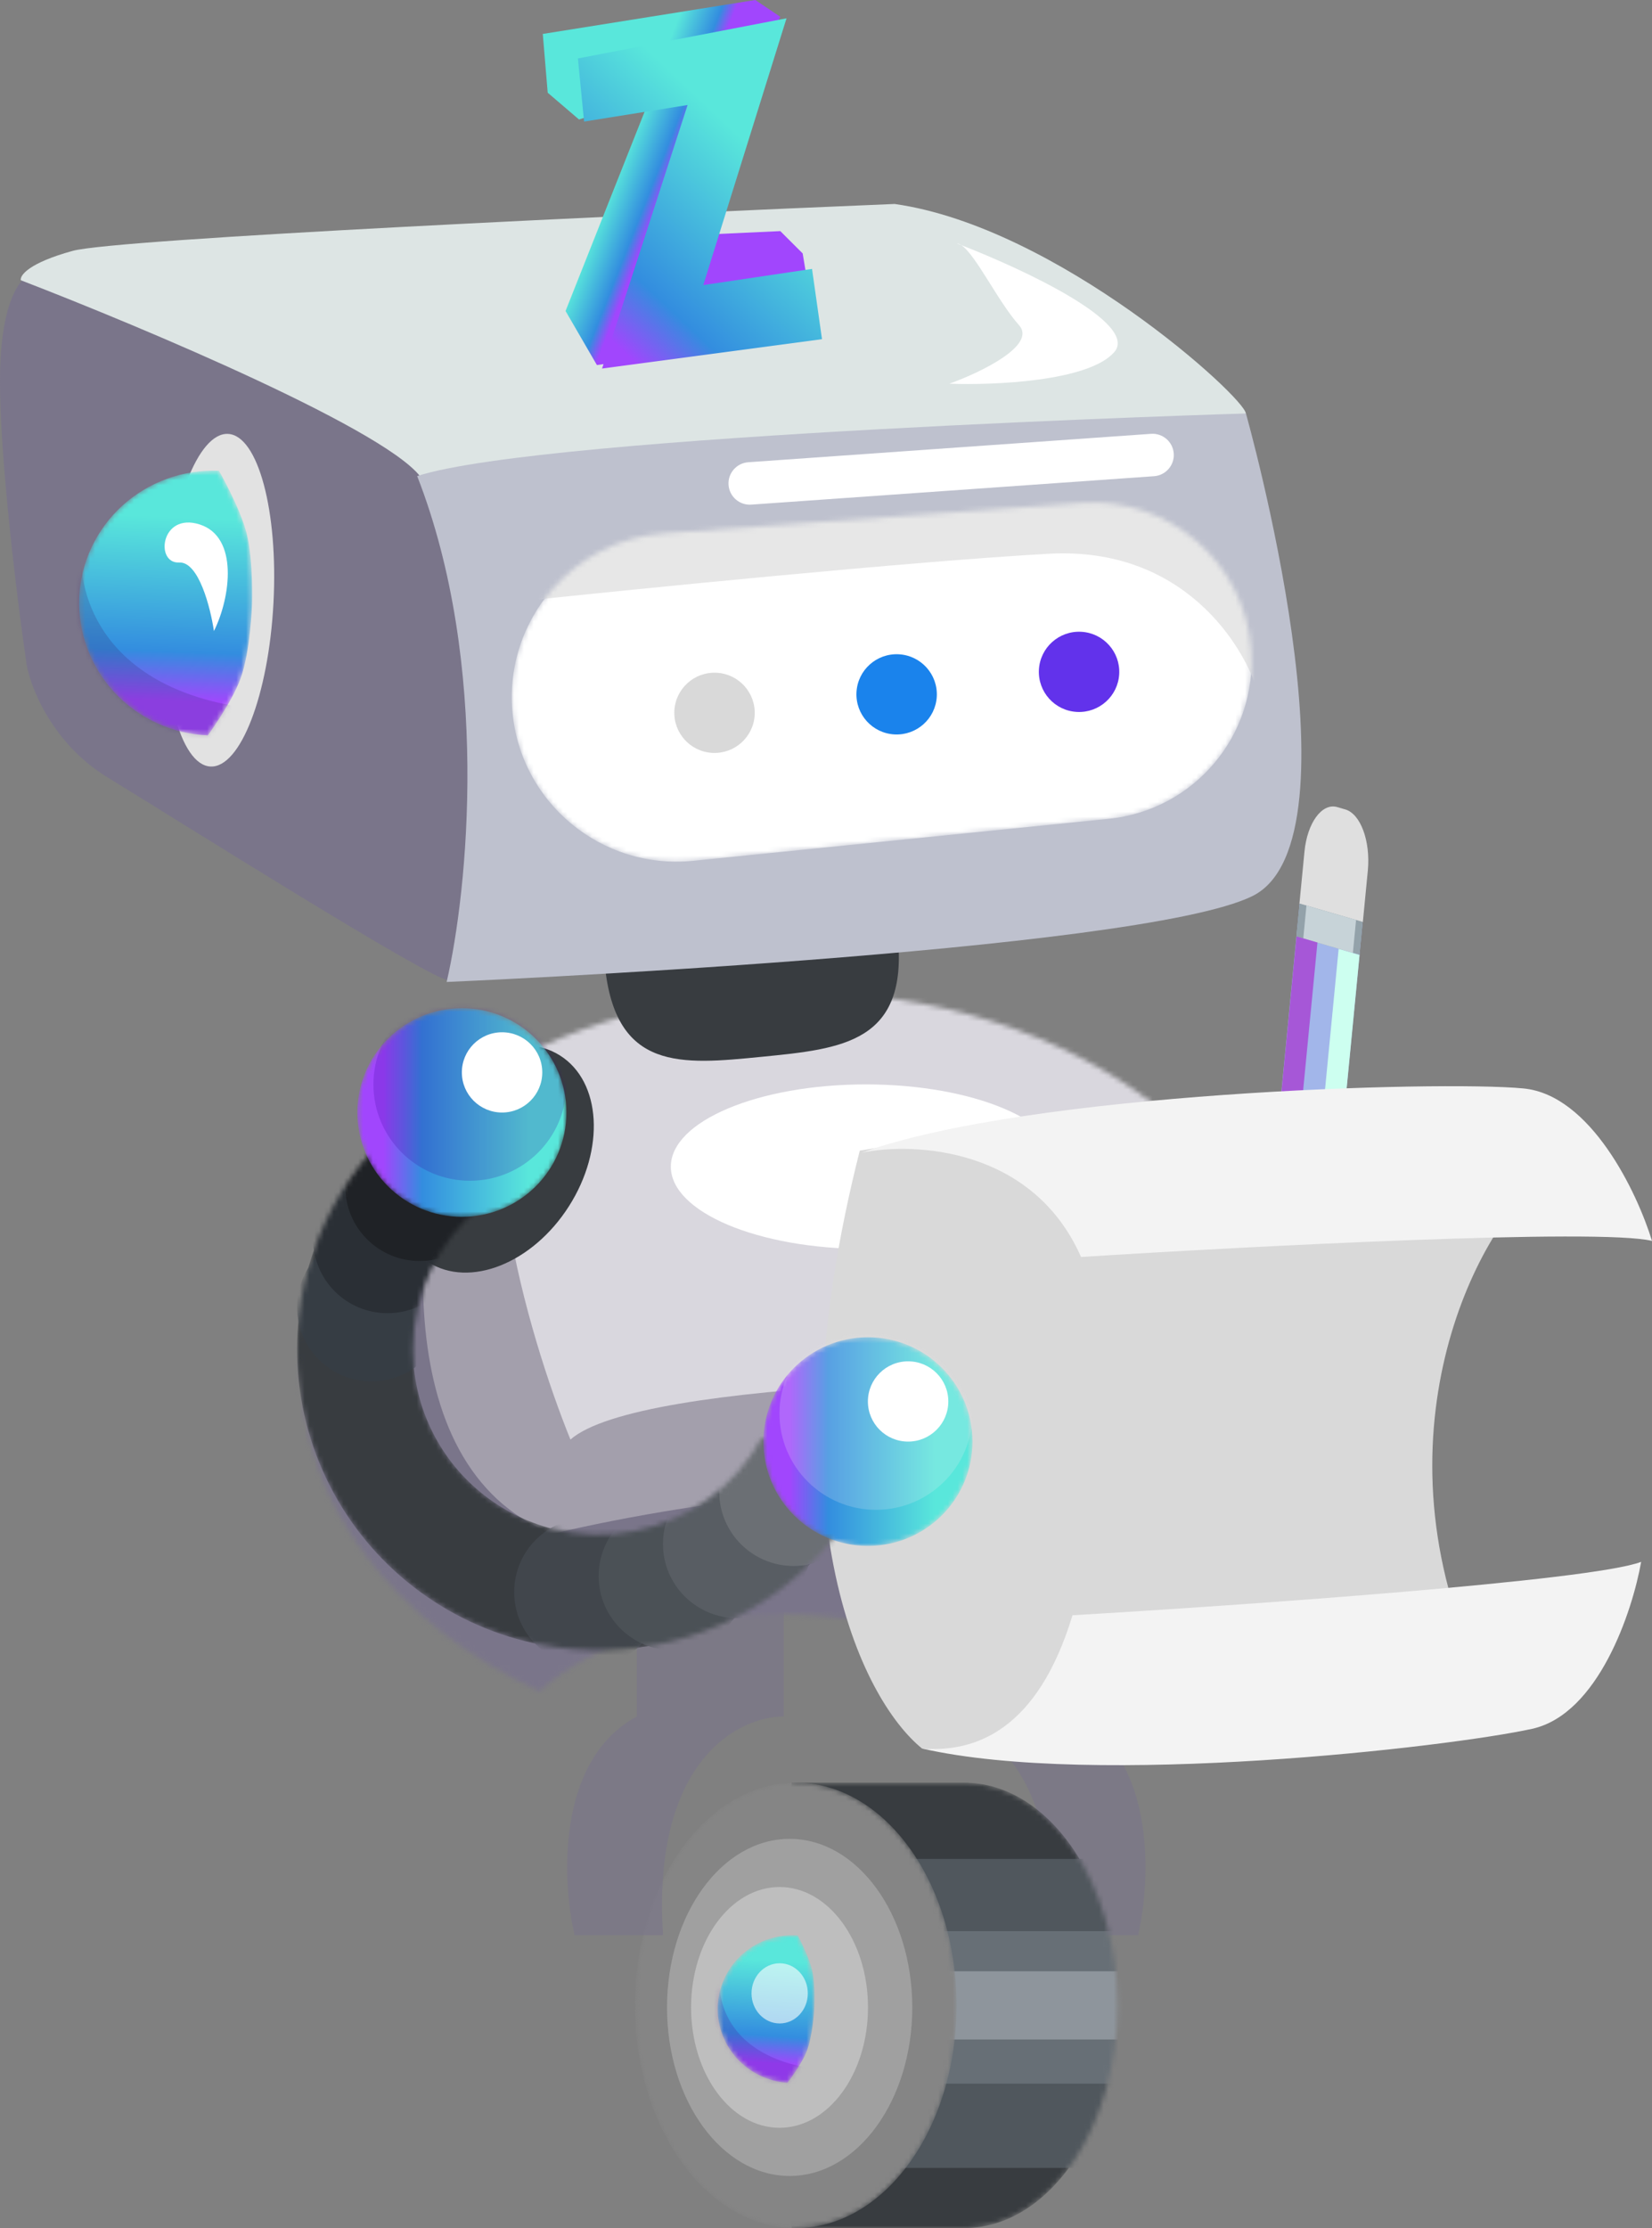
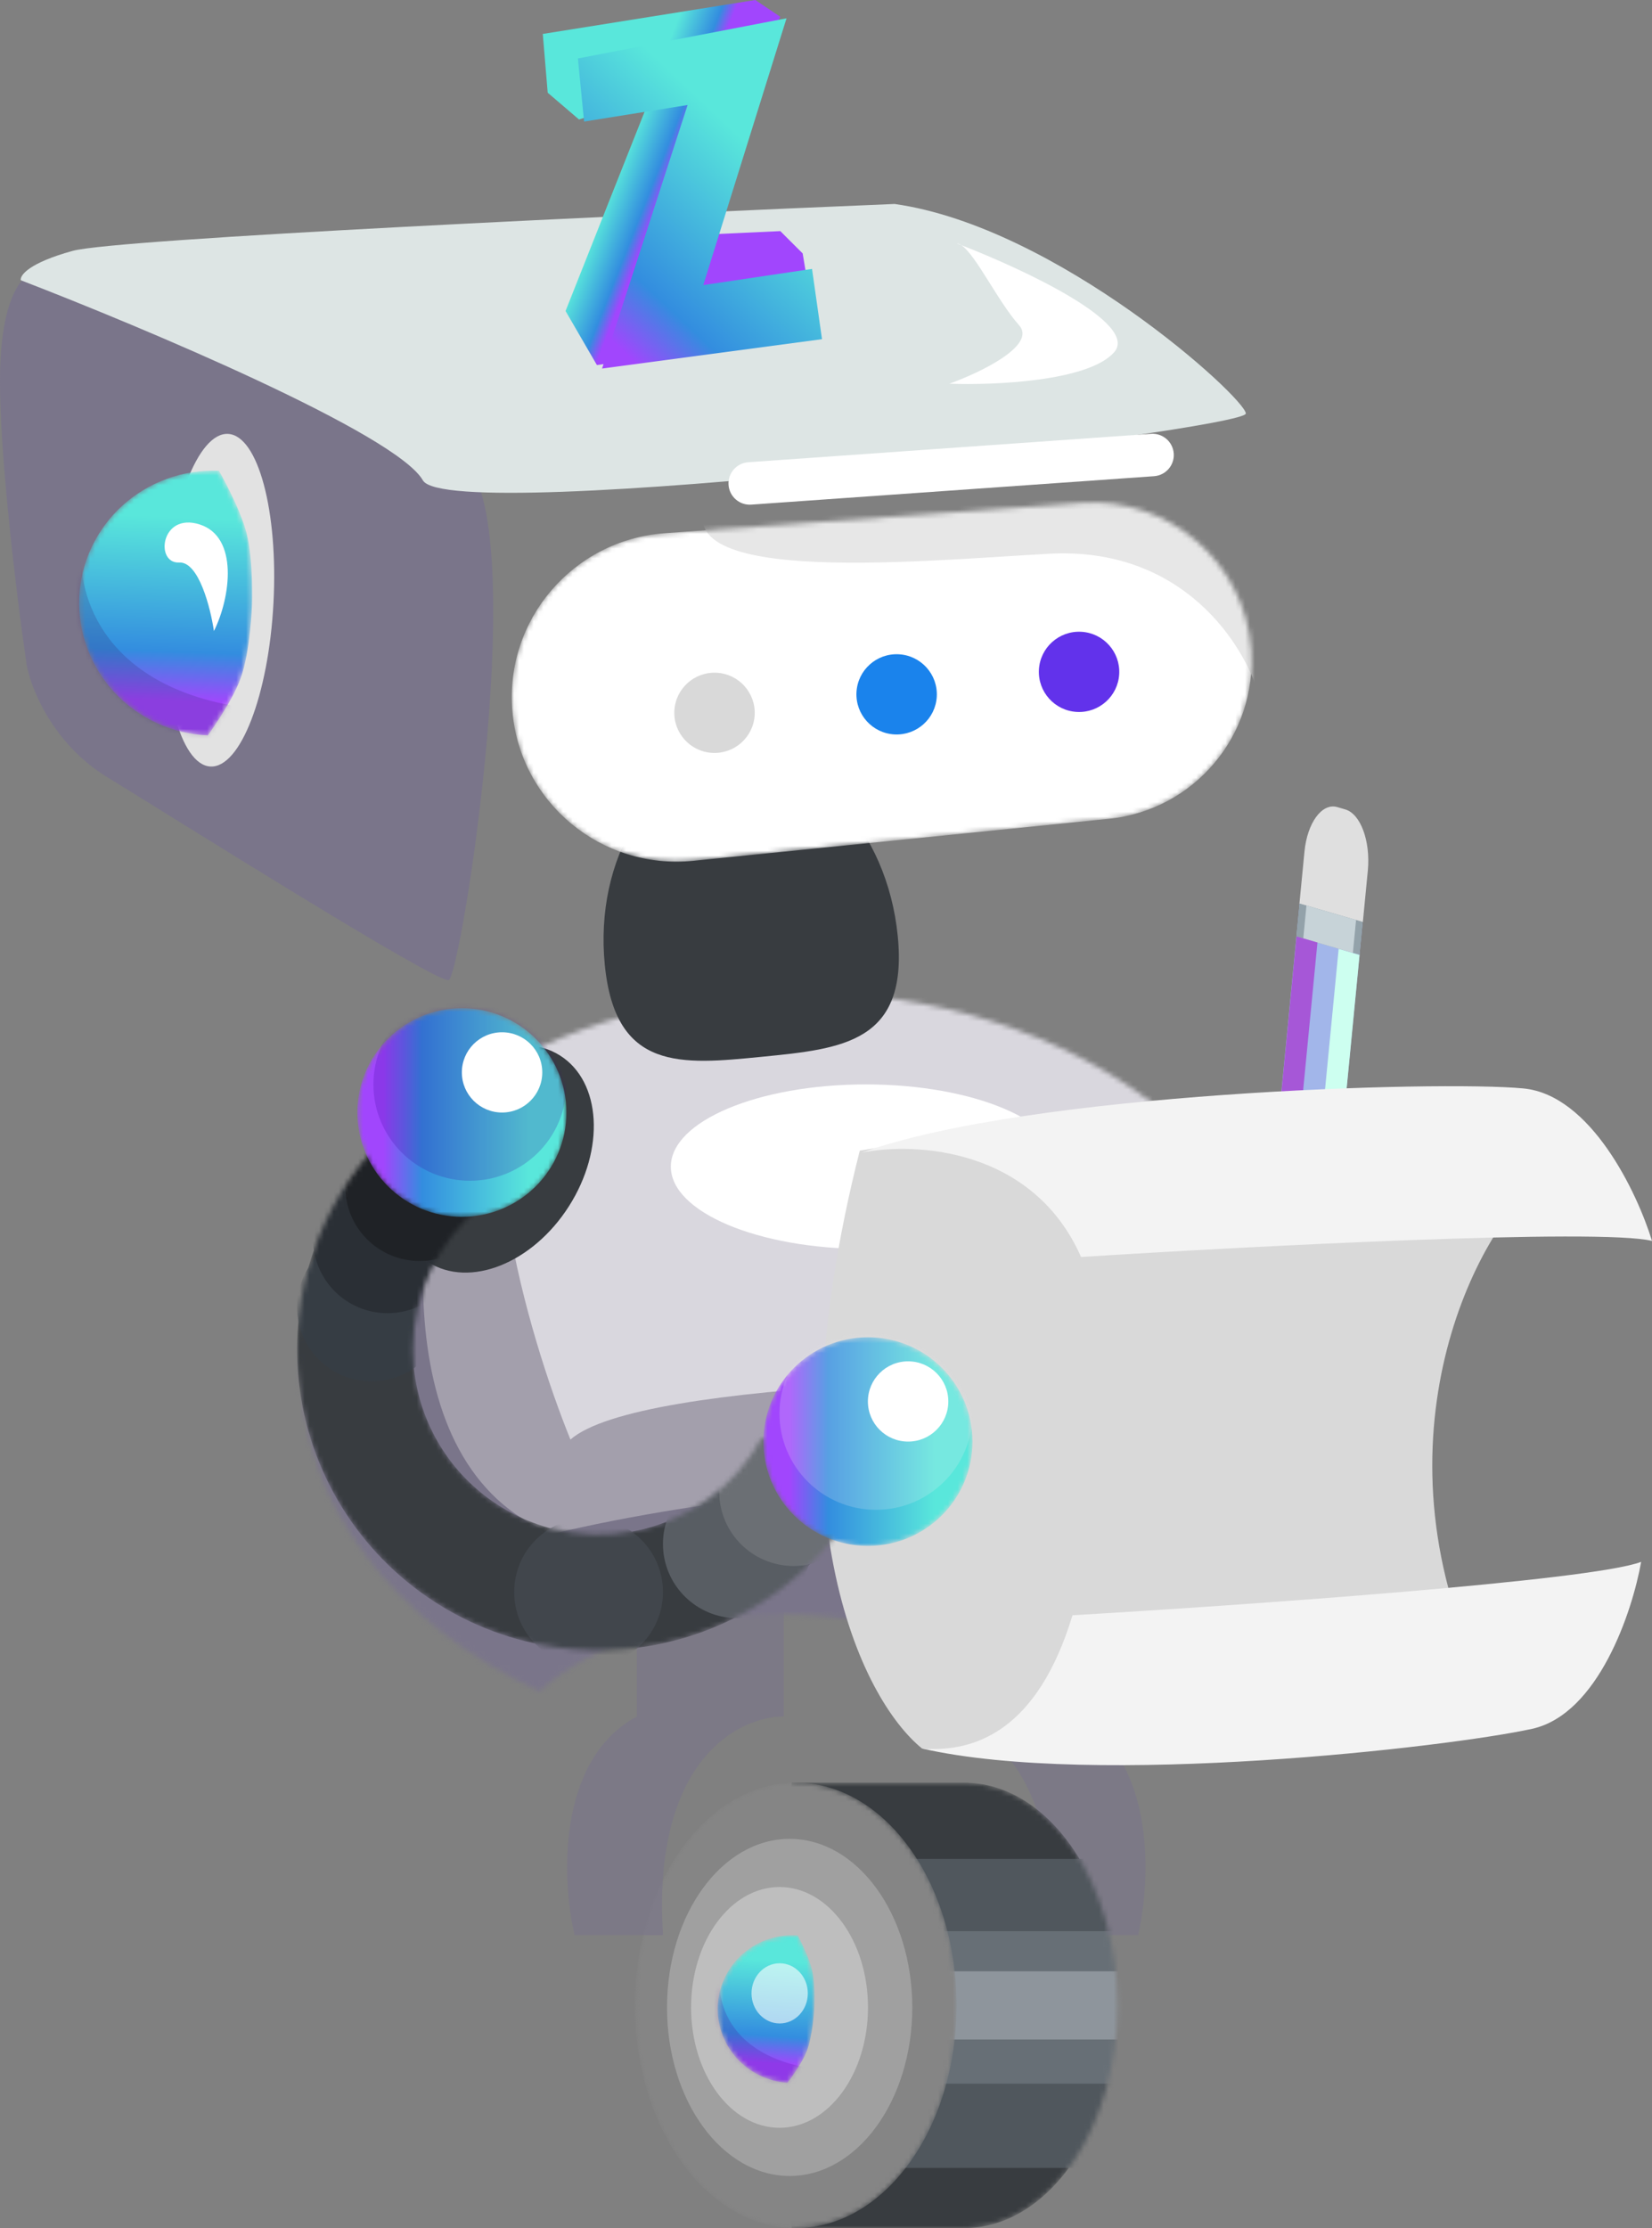
<svg xmlns="http://www.w3.org/2000/svg" width="339" height="457" viewBox="0 0 339 457" fill="none">
  <rect x="0" y="0" width="339" height="457" fill="#808080" stroke="none" />
  <path opacity="0.6" d="M190.638 352.056V326.128H220.753V352.056C237.255 360.945 236.155 385.666 233.543 396.914H215.391C217.701 361.027 199.851 352.056 190.638 352.056Z" fill="#7A758A" />
  <mask id="mask0_3922_7530" style="mask-type:alpha" maskUnits="userSpaceOnUse" x="162" y="365" width="68" height="92">
    <path fill-rule="evenodd" clip-rule="evenodd" d="M197.675 365.634H162.451V457H198.619V456.984C215.624 456.373 229.28 436.159 229.28 411.315C229.28 386.47 215.624 366.257 198.619 365.648V365.634H197.985C197.933 365.634 197.882 365.634 197.83 365.634C197.778 365.634 197.727 365.634 197.675 365.634Z" fill="#383C40" />
  </mask>
  <g mask="url(#mask0_3922_7530)">
    <path fill-rule="evenodd" clip-rule="evenodd" d="M197.675 365.634H162.451V457H198.619V456.984C215.624 456.373 229.28 436.159 229.28 411.315C229.28 386.47 215.624 366.257 198.619 365.648V365.634H197.985C197.933 365.634 197.882 365.634 197.83 365.634C197.778 365.634 197.727 365.634 197.675 365.634Z" fill="#383C40" />
    <path d="M179.783 381.273L235.063 381.273L235.063 444.652L179.783 444.652L179.783 381.273Z" fill="#50575D" />
    <path d="M179.783 396.088L235.063 396.088L235.063 427.365L179.783 427.365L179.783 396.088Z" fill="#676F76" />
    <path d="M179.783 404.318L235.063 404.318L235.063 418.311L179.783 418.311L179.783 404.318Z" fill="#8E959C" />
  </g>
  <mask id="mask1_3922_7530" style="mask-type:alpha" maskUnits="userSpaceOnUse" x="130" y="365" width="67" height="92">
    <path d="M163.29 456.997C145.063 456.997 130.287 436.545 130.287 411.316C130.287 386.086 145.063 365.634 163.29 365.634C181.518 365.634 196.294 386.086 196.294 411.316C196.294 436.545 181.518 456.997 163.29 456.997Z" fill="#858585" />
  </mask>
  <g mask="url(#mask1_3922_7530)">
    <path d="M163.29 456.997C145.063 456.997 130.287 436.545 130.287 411.316C130.287 386.086 145.063 365.634 163.29 365.634C181.518 365.634 196.294 386.086 196.294 411.316C196.294 436.545 181.518 456.997 163.29 456.997Z" fill="#858585" />
    <path d="M162.04 446.298C148.141 446.298 136.875 430.821 136.875 411.728C136.875 392.636 148.141 377.158 162.04 377.158C175.938 377.158 187.205 392.636 187.205 411.728C187.205 430.821 175.938 446.298 162.04 446.298Z" fill="#A0A0A0" />
    <path d="M159.965 436.421C149.94 436.421 141.813 425.365 141.813 411.728C141.813 398.091 149.94 387.035 159.965 387.035C169.99 387.035 178.117 398.091 178.117 411.728C178.117 425.365 169.99 436.421 159.965 436.421Z" fill="#BEBEBE" />
  </g>
  <mask id="mask2_3922_7530" style="mask-type:alpha" maskUnits="userSpaceOnUse" x="147" y="396" width="21" height="32">
    <path d="M161.591 427.196C159.577 427.055 157.61 426.525 155.802 425.636C153.995 424.746 152.382 423.514 151.056 422.011C149.73 420.508 148.717 418.762 148.075 416.874C147.433 414.986 147.174 412.993 147.313 411.007C147.452 409.021 147.987 407.083 148.886 405.303C149.786 403.522 151.032 401.934 152.555 400.629C154.077 399.325 155.846 398.329 157.76 397.699C159.674 397.069 161.696 396.817 163.71 396.958C163.71 396.958 165.999 401.218 166.672 404.191C167.379 407.318 167.061 412.384 167.061 412.384C167.061 412.384 166.75 417.706 165.506 420.822C164.425 423.53 161.591 427.196 161.591 427.196Z" fill="#00D9C7" />
  </mask>
  <g mask="url(#mask2_3922_7530)">
    <path d="M161.591 427.196C159.577 427.055 157.61 426.525 155.802 425.636C153.995 424.746 152.382 423.514 151.056 422.011C149.73 420.508 148.717 418.762 148.075 416.874C147.433 414.986 147.174 412.993 147.313 411.007C147.452 409.021 147.987 407.083 148.886 405.303C149.786 403.522 151.032 401.934 152.555 400.629C154.077 399.325 155.846 398.329 157.76 397.699C159.674 397.069 161.696 396.817 163.71 396.958C163.71 396.958 165.999 401.218 166.672 404.191C167.379 407.318 167.061 412.384 167.061 412.384C167.061 412.384 166.75 417.706 165.506 420.822C164.425 423.53 161.591 427.196 161.591 427.196Z" fill="url(#paint0_linear_3922_7530)" />
    <path opacity="0.2" d="M164.889 423.944C149.153 420.802 146.959 409.903 147.828 404.846C139.992 420.812 154.099 428.455 162.132 430.281L165.768 424.299C172.031 425.49 180.624 427.086 164.889 423.944Z" fill="#48089A" />
    <path opacity="0.6" d="M159.991 415.019C156.801 415.019 154.215 412.255 154.215 408.846C154.215 405.437 156.801 402.673 159.991 402.673C163.181 402.673 165.767 405.437 165.767 408.846C165.767 412.255 163.181 415.019 159.991 415.019Z" fill="white" />
  </g>
  <path opacity="0.6" d="M160.809 352.056V326.128H130.693V352.056C114.191 360.945 115.291 385.666 117.904 396.914H136.056C133.746 361.027 151.595 352.056 160.809 352.056Z" fill="#7A758A" />
  <mask id="mask3_3922_7530" style="mask-type:alpha" maskUnits="userSpaceOnUse" x="61" y="203" width="206" height="147">
    <path fill-rule="evenodd" clip-rule="evenodd" d="M110.708 346.885C81.345 333.286 61.754 308.801 61.754 280.856C61.754 238.125 107.56 203.485 164.065 203.485C220.57 203.485 266.377 238.125 266.377 280.856C266.377 310.599 244.184 336.422 211.637 349.372C201.777 338.479 182.321 331.066 159.931 331.066C139.29 331.066 121.142 337.366 110.708 346.885Z" fill="#0DF6E2" />
  </mask>
  <g mask="url(#mask3_3922_7530)">
    <path fill-rule="evenodd" clip-rule="evenodd" d="M110.708 346.885C81.345 333.286 61.754 308.801 61.754 280.856C61.754 238.125 107.56 203.485 164.065 203.485C220.57 203.485 266.377 238.125 266.377 280.856C266.377 310.599 244.184 336.422 211.637 349.372C201.777 338.479 182.321 331.066 159.931 331.066C139.29 331.066 121.142 337.366 110.708 346.885Z" fill="#A39FAC" />
    <path d="M113.328 314.603C78.015 300.447 85.413 244.504 93.526 218.302C36.43 218.302 43.883 318.445 54.747 368.516L242.867 354.112C244.518 347.802 243.033 331.066 223.89 314.603C204.748 298.142 142.206 307.745 113.328 314.603Z" fill="#7A758A" />
    <path d="M259.385 282.914C268.626 265.464 248.659 227.355 237.52 210.482C215.655 188.259 128.609 190.727 109.631 210.482C94.45 226.285 108.256 273.586 117.057 295.26C131.249 282.749 217.856 281.817 259.385 282.914Z" fill="#D9D7DE" />
    <path d="M177.676 256.162C155.575 256.162 137.659 248.607 137.659 239.288C137.659 229.97 155.575 222.415 177.676 222.415C199.776 222.415 217.692 229.97 217.692 239.288C217.692 248.607 199.776 256.162 177.676 256.162Z" fill="white" />
  </g>
  <path d="M274.537 241.671L279.62 189.163L266.677 185.4L261.595 237.909L274.537 241.671Z" fill="#A2B6EA" />
  <path d="M274.412 165.537L276.059 166.017C279.182 166.925 281.236 172.432 280.696 178.454L279.66 189.156L266.648 185.37L267.685 174.668C268.259 168.741 271.289 164.628 274.412 165.537Z" fill="#DFDFDF" />
  <path d="M278.972 195.837L279.627 189.085L266.685 185.319L266.03 192.07L278.972 195.837Z" fill="#93A2AA" />
  <path d="M277.618 195.444L278.272 188.693L268.09 185.729L267.437 192.482L277.618 195.444Z" fill="#C7D3D8" />
  <path d="M274.583 241.682L268.155 259.703L264.252 258.567L261.571 237.896L274.583 241.682Z" fill="#FED0AC" />
  <path d="M267.017 262.838C266.103 265.366 265.114 264.993 264.726 262.087L263.415 252.141L270.095 254.084L267.017 262.838Z" fill="#333333" />
  <path d="M274.549 241.744L278.992 195.873L274.698 194.623L270.255 240.494L274.549 241.744Z" fill="#CDFFF0" />
  <path d="M265.905 239.182L270.349 193.311L266.055 192.062L261.611 237.932L265.905 239.182Z" fill="#A657D7" />
  <path d="M310.097 355.348C279.733 305.962 298.82 259.869 312.984 245.053C312.984 245.053 247.596 225.299 244.502 225.299C241.408 225.299 176.432 235.999 176.432 235.999C157.62 310.077 176.707 348.489 189.221 358.64C236.581 362.917 262.947 358.617 310.097 355.348Z" fill="#D9D9D9" />
  <path d="M221.838 257.81C211.936 235.422 187.733 234.215 176.87 236.41C211.111 224.064 295.27 221.594 312.597 223.241C326.459 224.558 335.975 244.641 339 254.518C328.439 251.884 256.491 255.615 221.838 257.81Z" fill="#F3F3F3" />
  <path d="M220.081 331.295C212.984 354.719 200.292 359.5 189.241 358.64C224.734 366.739 297.386 358.329 314.383 354.592C327.981 351.602 334.976 330.513 336.775 320.342C326.613 324.238 254.745 329.267 220.081 331.295Z" fill="#F3F3F3" />
  <path d="M124.11 197.916C126.277 219.745 139.732 218.393 156.332 216.752C172.932 215.112 186.391 213.805 184.223 191.976C182.056 170.148 166.842 153.782 150.242 155.422C133.643 157.062 121.942 176.087 124.11 197.916Z" fill="#383C40" />
  <path d="M0.105 73.747C0.909 58.623 5.765 55.364 8.092 55.624C32.142 64.316 83.167 84.162 94.871 94.013C109.502 106.327 94.587 200.326 92.071 201.017C89.556 201.708 35.992 167.963 21.989 159.391C10.786 152.534 6.298 141.114 5.455 136.261C3.336 121.725 -0.7 88.871 0.105 73.747Z" fill="#7A758A" />
  <path d="M183.577 41.834C217.036 46.573 255.417 81.492 255.654 84.802C255.891 88.111 92.224 108.049 86.782 98.529C81.339 89.009 29.509 67.197 4.274 57.481C4.051 56.508 5.868 53.939 14.923 51.452C23.979 48.963 131.132 44.004 183.577 41.834Z" fill="#DDE5E4" />
-   <path d="M257.016 183.784C280.352 172.244 255.672 84.803 255.672 84.803C255.672 84.803 111.811 89.139 85.607 97.643C100.734 136.359 95.942 182.95 91.655 201.406C91.655 201.406 233.681 195.325 257.016 183.784Z" fill="#BEC1CE" />
  <path d="M196.357 49.93C196.652 50.043 196.954 50.159 197.262 50.279C200.244 52.245 204.873 61.99 209.099 66.677C212.844 70.832 201.144 76.422 194.826 78.698C203.896 79.04 223.357 78.23 228.633 72.245C233.788 66.396 210.421 55.392 197.262 50.279C196.94 50.066 196.638 49.945 196.357 49.93Z" fill="white" />
  <mask id="mask4_3922_7530" style="mask-type:alpha" maskUnits="userSpaceOnUse" x="105" y="103" width="152" height="74">
    <path d="M256.747 133.217C255.433 115.314 239.824 101.861 221.876 103.163L136.379 109.367C117.601 110.729 103.556 127.132 105.143 145.847C106.735 164.626 123.444 178.461 142.24 176.561L227.526 167.942C245.083 166.168 258.036 150.775 256.747 133.217Z" fill="white" />
  </mask>
  <g mask="url(#mask4_3922_7530)">
    <path d="M256.747 133.217C255.433 115.314 239.824 101.861 221.876 103.163L136.379 109.367C117.601 110.729 103.556 127.132 105.143 145.847C106.735 164.626 123.444 178.461 142.24 176.561L227.526 167.942C245.083 166.168 258.036 150.775 256.747 133.217Z" fill="white" />
-     <path d="M215.271 113.576C242.783 112.065 255.449 132.325 258.343 142.644C264.456 127.142 250.148 105.119 242.231 96.045C224.147 96.874 179.787 98.756 147.02 99.659C114.252 100.562 105.808 115.886 105.682 123.434C130.749 120.778 187.759 115.086 215.271 113.576Z" fill="#E7E7E7" />
+     <path d="M215.271 113.576C242.783 112.065 255.449 132.325 258.343 142.644C264.456 127.142 250.148 105.119 242.231 96.045C224.147 96.874 179.787 98.756 147.02 99.659C130.749 120.778 187.759 115.086 215.271 113.576Z" fill="#E7E7E7" />
  </g>
  <path d="M220.993 146.021C216.442 145.78 212.949 141.905 213.191 137.366C213.432 132.826 217.317 129.341 221.867 129.582C226.418 129.823 229.911 133.698 229.669 138.238C229.428 142.777 225.543 146.262 220.993 146.021Z" fill="#6232EB" />
  <path d="M183.557 150.634C179.007 150.393 175.514 146.518 175.755 141.979C175.997 137.439 179.881 133.955 184.432 134.196C188.982 134.437 192.475 138.312 192.234 142.851C191.992 147.391 188.108 150.875 183.557 150.634Z" fill="#1A83EC" />
  <path d="M146.186 154.423C141.636 154.183 138.142 150.307 138.384 145.768C138.625 141.228 142.51 137.744 147.06 137.985C151.611 138.226 155.104 142.101 154.863 146.64C154.621 151.18 150.736 154.664 146.186 154.423Z" fill="#D9D9D9" />
  <path d="M43.178 157.216C37.035 156.891 32.868 141.355 33.87 122.517C34.872 103.678 40.664 88.67 46.808 88.995C52.951 89.32 57.118 104.856 56.116 123.694C55.114 142.533 49.322 157.541 43.178 157.216Z" fill="#E2E2E2" />
  <mask id="mask5_3922_7530" style="mask-type:alpha" maskUnits="userSpaceOnUse" x="16" y="96" width="36" height="55">
    <path d="M42.65 150.833C39.035 150.681 35.484 149.83 32.201 148.326C28.919 146.822 25.968 144.696 23.517 142.069C21.067 139.442 19.165 136.365 17.92 133.015C16.675 129.665 16.111 126.106 16.261 122.542C16.411 118.978 17.271 115.479 18.794 112.244C20.316 109.01 22.47 106.103 25.132 103.69C27.795 101.277 30.914 99.405 34.311 98.181C37.709 96.957 41.319 96.405 44.934 96.557C44.934 96.557 49.246 104.076 50.601 109.367C52.025 114.934 51.707 124.026 51.707 124.026C51.707 124.026 51.416 133.576 49.344 139.219C47.543 144.125 42.65 150.833 42.65 150.833Z" fill="#00D9C7" />
  </mask>
  <g mask="url(#mask5_3922_7530)">
    <path d="M42.65 150.833C39.035 150.681 35.484 149.83 32.201 148.326C28.919 146.822 25.968 144.696 23.517 142.069C21.067 139.442 19.165 136.365 17.92 133.015C16.675 129.665 16.111 126.106 16.261 122.542C16.411 118.978 17.271 115.479 18.794 112.244C20.316 109.01 22.47 106.103 25.132 103.69C27.795 101.277 30.914 99.405 34.311 98.181C37.709 96.957 41.319 96.405 44.934 96.557C44.934 96.557 49.246 104.076 50.601 109.367C52.025 114.934 51.707 124.026 51.707 124.026C51.707 124.026 51.416 133.576 49.344 139.219C47.543 144.125 42.65 150.833 42.65 150.833Z" fill="url(#paint1_linear_3922_7530)" />
    <path d="M48.381 144.845C20.034 140 15.558 120.583 16.864 111.48C3.623 140.473 29.278 153.464 43.761 156.336L49.974 145.438C61.255 147.259 76.729 149.69 48.381 144.845Z" fill="#34216C" fill-opacity="0.2" />
    <path d="M43.901 129.43C47.338 122.527 48.989 110.123 40.975 107.565C32.961 105.007 31.759 115.639 36.771 115.374C40.781 115.163 43.195 124.657 43.901 129.43Z" fill="white" />
  </g>
  <path d="M118.817 24.51L112.392 19.016L111.383 6.961L154.993 0L160.123 3.449L136.935 48.468L160.123 47.403L164.712 51.981L167.466 68.464L122.489 74.873L116.053 63.785L133.534 19.745L118.817 24.51Z" fill="url(#paint2_linear_3922_7530)" />
  <path d="M144.319 58.471L166.633 55.152L168.678 69.564L123.548 75.589L141.098 21.539L119.857 24.935L118.59 11.989L161.401 3.752L144.319 58.471Z" fill="url(#paint3_linear_3922_7530)" />
  <path d="M153.55 94.808L236.194 88.98C238.6 88.81 240.689 90.619 240.859 93.019C241.029 95.419 239.216 97.503 236.81 97.672L154.166 103.5C151.76 103.67 149.672 101.862 149.501 99.461C149.331 97.061 151.144 94.977 153.55 94.808Z" fill="white" />
  <path d="M87.906 258.891C79.448 253.522 78.645 239.681 86.111 227.976C93.578 216.271 106.487 211.135 114.945 216.504C123.402 221.873 124.206 235.714 116.74 247.419C109.273 259.124 96.364 264.26 87.906 258.891Z" fill="#383C40" />
  <mask id="mask6_3922_7530" style="mask-type:alpha" maskUnits="userSpaceOnUse" x="60" y="229" width="118" height="110">
    <path d="M177.251 306.158C172.899 314.169 166.823 321.119 159.46 326.51C152.097 331.901 143.629 335.6 134.663 337.34C125.697 339.08 116.457 338.818 107.604 336.574C98.752 334.33 90.507 330.159 83.462 324.36C76.417 318.561 70.746 311.278 66.856 303.034C62.966 294.79 60.954 285.79 60.964 276.678C60.974 267.566 63.005 258.57 66.912 250.334C70.82 242.099 76.507 234.828 83.564 229.044L98.661 247.377C94.316 250.938 90.815 255.414 88.41 260.484C86.004 265.555 84.753 271.094 84.747 276.704C84.741 282.313 85.98 287.854 88.375 292.93C90.77 298.005 94.261 302.489 98.599 306.06C102.936 309.63 108.012 312.198 113.462 313.58C118.912 314.961 124.601 315.122 130.121 314.051C135.641 312.98 140.854 310.702 145.388 307.383C149.921 304.064 153.662 299.785 156.341 294.853L177.251 306.158Z" fill="#383C40" />
  </mask>
  <g mask="url(#mask6_3922_7530)">
    <path d="M177.248 306.159C172.896 314.169 166.82 321.12 159.457 326.511C152.094 331.902 143.626 335.6 134.66 337.34C125.694 339.08 116.454 338.819 107.602 336.575C98.749 334.331 90.504 330.16 83.459 324.361C76.414 318.562 70.743 311.279 66.853 303.035C62.963 294.791 60.951 285.791 60.961 276.679C60.971 267.567 63.002 258.571 66.909 250.335C70.817 242.1 76.504 234.829 83.561 229.045L98.658 247.377C94.313 250.939 90.812 255.415 88.407 260.485C86.001 265.556 84.75 271.094 84.744 276.704C84.738 282.314 85.977 287.855 88.372 292.931C90.766 298.006 94.258 302.49 98.596 306.06C102.933 309.631 108.009 312.199 113.459 313.58C118.909 314.962 124.598 315.123 130.118 314.052C135.638 312.981 140.851 310.703 145.385 307.384C149.918 304.065 153.659 299.786 156.338 294.854L177.248 306.159Z" fill="#383C40" />
    <path d="M76.225 283.329C67.795 283.329 60.961 276.512 60.961 268.102C60.961 259.692 67.795 252.875 76.225 252.875C84.655 252.875 91.489 259.692 91.489 268.102C91.489 276.512 84.655 283.329 76.225 283.329Z" fill="#363D44" />
    <path d="M79.508 269.338C71.078 269.338 64.244 262.521 64.244 254.111C64.244 245.701 71.078 238.884 79.508 238.884C87.939 238.884 94.772 245.701 94.772 254.111C94.772 262.521 87.939 269.338 79.508 269.338Z" fill="#2A2F35" />
    <path d="M86.119 258.641C77.689 258.641 70.855 251.824 70.855 243.414C70.855 235.004 77.689 228.187 86.119 228.187C94.549 228.187 101.383 235.004 101.383 243.414C101.383 251.824 94.549 258.641 86.119 258.641Z" fill="#1F2226" />
    <path d="M120.778 341.769C112.348 341.769 105.514 334.951 105.514 326.542C105.514 318.132 112.348 311.314 120.778 311.314C129.208 311.314 136.042 318.132 136.042 326.542C136.042 334.951 129.208 341.769 120.778 341.769Z" fill="#41464C" />
-     <path d="M138.108 338.479C129.678 338.479 122.844 331.661 122.844 323.252C122.844 314.842 129.678 308.024 138.108 308.024C146.538 308.024 153.372 314.842 153.372 323.252C153.372 331.661 146.538 338.479 138.108 338.479Z" fill="#4B5156" />
    <path d="M151.306 331.893C142.876 331.893 136.042 325.075 136.042 316.666C136.042 308.256 142.876 301.438 151.306 301.438C159.736 301.438 166.57 308.256 166.57 316.666C166.57 325.075 159.736 331.893 151.306 331.893Z" fill="#585D63" />
    <path d="M162.853 321.193C154.423 321.193 147.589 314.375 147.589 305.966C147.589 297.556 154.423 290.738 162.853 290.738C171.283 290.738 178.117 297.556 178.117 305.966C178.117 314.375 171.283 321.193 162.853 321.193Z" fill="#6B6F74" />
  </g>
  <mask id="mask7_3922_7530" style="mask-type:alpha" maskUnits="userSpaceOnUse" x="156" y="274" width="44" height="44">
    <path d="M178.104 317.076C166.257 317.076 156.652 307.495 156.652 295.676C156.652 283.857 166.257 274.275 178.104 274.275C189.952 274.275 199.557 283.857 199.557 295.676C199.557 307.495 189.952 317.076 178.104 317.076Z" fill="#0DF6E2" />
  </mask>
  <g mask="url(#mask7_3922_7530)">
    <path d="M178.104 317.076C166.257 317.076 156.652 307.495 156.652 295.676C156.652 283.857 166.257 274.275 178.104 274.275C189.952 274.275 199.557 283.857 199.557 295.676C199.557 307.495 189.952 317.076 178.104 317.076Z" fill="url(#paint4_linear_3922_7530)" />
    <path opacity="0.2" d="M179.754 309.67C168.818 309.67 159.952 300.825 159.952 289.915C159.952 279.005 168.818 270.161 179.754 270.161C190.691 270.161 199.557 279.005 199.557 289.915C199.557 300.825 190.691 309.67 179.754 309.67Z" fill="#EBEFF7" />
    <path d="M186.349 295.676C181.792 295.676 178.098 291.991 178.098 287.445C178.098 282.899 181.792 279.214 186.349 279.214C190.906 279.214 194.6 282.899 194.6 287.445C194.6 291.991 190.906 295.676 186.349 295.676Z" fill="white" />
  </g>
  <mask id="mask8_3922_7530" style="mask-type:alpha" maskUnits="userSpaceOnUse" x="73" y="206" width="44" height="44">
    <path d="M94.781 249.582C82.933 249.582 73.329 240.001 73.329 228.182C73.329 216.363 82.933 206.781 94.781 206.781C106.629 206.781 116.233 216.363 116.233 228.182C116.233 240.001 106.629 249.582 94.781 249.582Z" fill="#0DF6E2" />
  </mask>
  <g mask="url(#mask8_3922_7530)">
    <path d="M94.781 249.582C82.933 249.582 73.329 240.001 73.329 228.182C73.329 216.363 82.933 206.781 94.781 206.781C106.629 206.781 116.233 216.363 116.233 228.182C116.233 240.001 106.629 249.582 94.781 249.582Z" fill="url(#paint5_linear_3922_7530)" />
    <path opacity="0.2" d="M96.431 242.176C85.495 242.176 76.629 233.331 76.629 222.421C76.629 211.511 85.495 202.667 96.431 202.667C107.368 202.667 116.233 211.511 116.233 222.421C116.233 233.331 107.368 242.176 96.431 242.176Z" fill="#32009B" />
    <path d="M103.025 228.184C98.469 228.184 94.775 224.498 94.775 219.953C94.775 215.407 98.469 211.722 103.025 211.722C107.582 211.722 111.276 215.407 111.276 219.953C111.276 224.498 107.582 228.184 103.025 228.184Z" fill="white" />
  </g>
  <defs>
    <linearGradient id="paint0_linear_3922_7530" x1="158.247" y1="396.576" x2="156.159" y2="426.817" gradientUnits="userSpaceOnUse">
      <stop offset="0.181" stop-color="#59E7DB" />
      <stop offset="0.69" stop-color="#338DDF" />
      <stop offset="0.875" stop-color="#A146FD" />
    </linearGradient>
    <linearGradient id="paint1_linear_3922_7530" x1="35.127" y1="96.145" x2="32.891" y2="150.424" gradientUnits="userSpaceOnUse">
      <stop offset="0.181" stop-color="#59E7DB" />
      <stop offset="0.69" stop-color="#338DDF" />
      <stop offset="0.875" stop-color="#A146FD" />
    </linearGradient>
    <linearGradient id="paint2_linear_3922_7530" x1="115.145" y1="57.475" x2="128.941" y2="62.9" gradientUnits="userSpaceOnUse">
      <stop offset="0.181" stop-color="#59E7DB" />
      <stop offset="0.69" stop-color="#338DDF" />
      <stop offset="0.875" stop-color="#A146FD" />
    </linearGradient>
    <linearGradient id="paint3_linear_3922_7530" x1="165.691" y1="23.551" x2="117.616" y2="74.442" gradientUnits="userSpaceOnUse">
      <stop offset="0.181" stop-color="#59E7DB" />
      <stop offset="0.69" stop-color="#338DDF" />
      <stop offset="0.875" stop-color="#A146FD" />
    </linearGradient>
    <linearGradient id="paint4_linear_3922_7530" x1="199.557" y1="295.676" x2="156.652" y2="295.695" gradientUnits="userSpaceOnUse">
      <stop offset="0.181" stop-color="#59E7DB" />
      <stop offset="0.69" stop-color="#338DDF" />
      <stop offset="0.875" stop-color="#A146FD" />
    </linearGradient>
    <linearGradient id="paint5_linear_3922_7530" x1="116.233" y1="228.182" x2="73.329" y2="228.201" gradientUnits="userSpaceOnUse">
      <stop offset="0.181" stop-color="#59E7DB" />
      <stop offset="0.69" stop-color="#338DDF" />
      <stop offset="0.875" stop-color="#A146FD" />
    </linearGradient>
  </defs>
</svg>